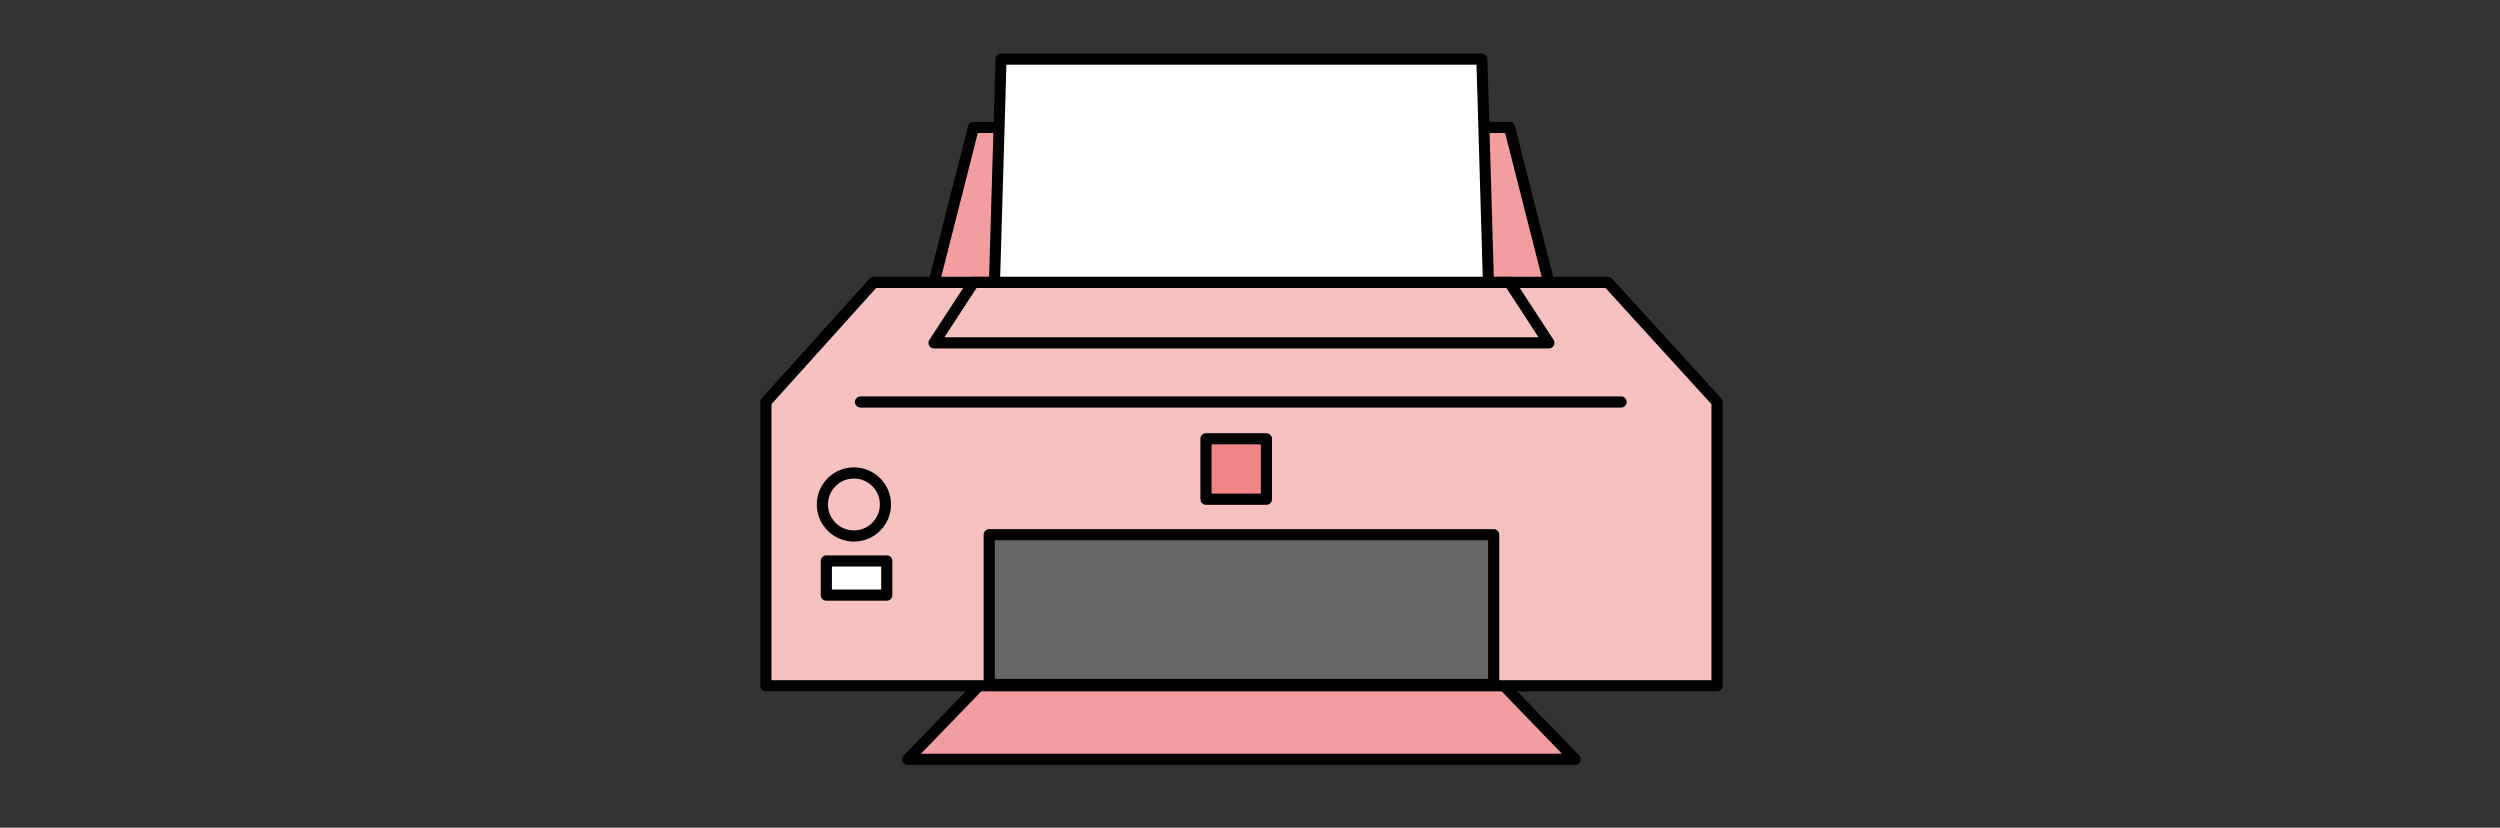
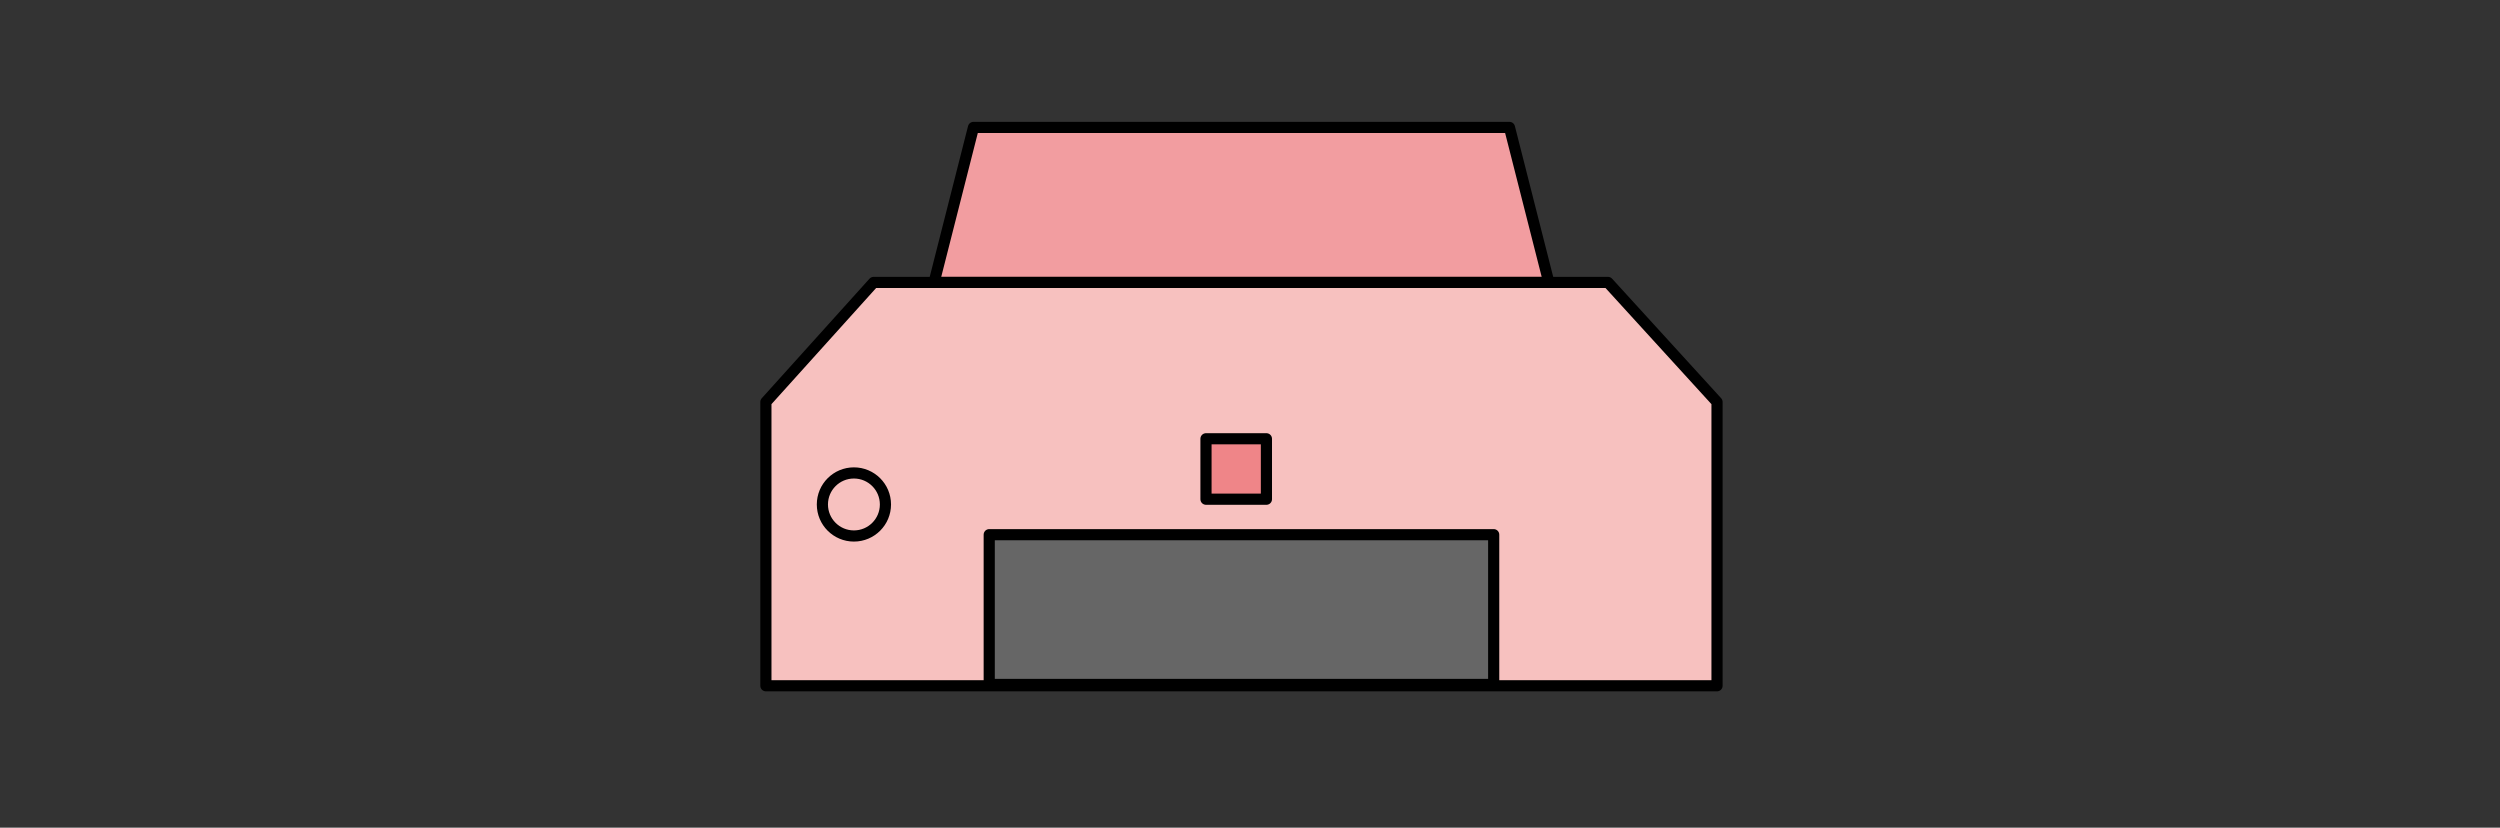
<svg xmlns="http://www.w3.org/2000/svg" version="1.1" id="レイヤー_1" x="0px" y="0px" viewBox="0 0 190.3 63" style="enable-background:new 0 0 190.3 63;" xml:space="preserve">
  <rect x="0" y="0" width="190.3" height="63" fill="#333333" stroke="none" />
  <style type="text/css">
	.st0{fill:#F29DA0;stroke:#000000;stroke-width:0.85;stroke-linecap:round;stroke-linejoin:round;stroke-miterlimit:10;}
	.st1{fill:#FFFFFF;stroke:#000000;stroke-width:0.842;stroke-linecap:round;stroke-linejoin:round;stroke-miterlimit:10;}
	.st2{fill:#F7C1BF;stroke:#000000;stroke-width:0.85;stroke-linecap:round;stroke-linejoin:round;stroke-miterlimit:10;}
	.st3{fill:#666666;stroke:#000000;stroke-width:0.85;stroke-linecap:round;stroke-linejoin:round;stroke-miterlimit:10;}
	.st4{fill:none;stroke:#000000;stroke-width:0.85;stroke-linecap:round;stroke-linejoin:round;stroke-miterlimit:10;}
	.st5{fill:#FFFFFF;stroke:#000000;stroke-width:0.85;stroke-linecap:round;stroke-linejoin:round;stroke-miterlimit:10;}
	.st6{fill:#EF8588;stroke:#000000;stroke-width:0.85;stroke-linecap:round;stroke-linejoin:round;stroke-miterlimit:10;}
</style>
-   <polygon class="st0" points="119.9,57.8 114.1,51.8 74.9,51.8 69.1,57.8 " />
  <polygon class="st0" points="117.9,21.5 71.1,21.5 74.1,9.7 114.9,9.7 " />
-   <polygon class="st1" points="113.3,21.5 75.7,21.5 76.2,4.5 112.8,4.5 " />
  <polygon class="st2" points="122.4,21.5 66.5,21.5 58.3,30.6 58.3,52.2 130.7,52.2 130.7,30.6 " />
  <rect x="75.3" y="40.7" class="st3" width="38.4" height="11.4" />
-   <line class="st4" x1="65.5" y1="30.6" x2="123.4" y2="30.6" />
-   <polygon class="st2" points="117.9,26.1 71.1,26.1 74.1,21.5 114.9,21.5 " />
  <circle class="st4" cx="65" cy="38.4" r="2.4" />
-   <rect x="62.9" y="42.7" class="st5" width="4.6" height="2.6" />
  <rect x="91.8" y="33.4" class="st6" width="4.6" height="4.6" />
</svg>